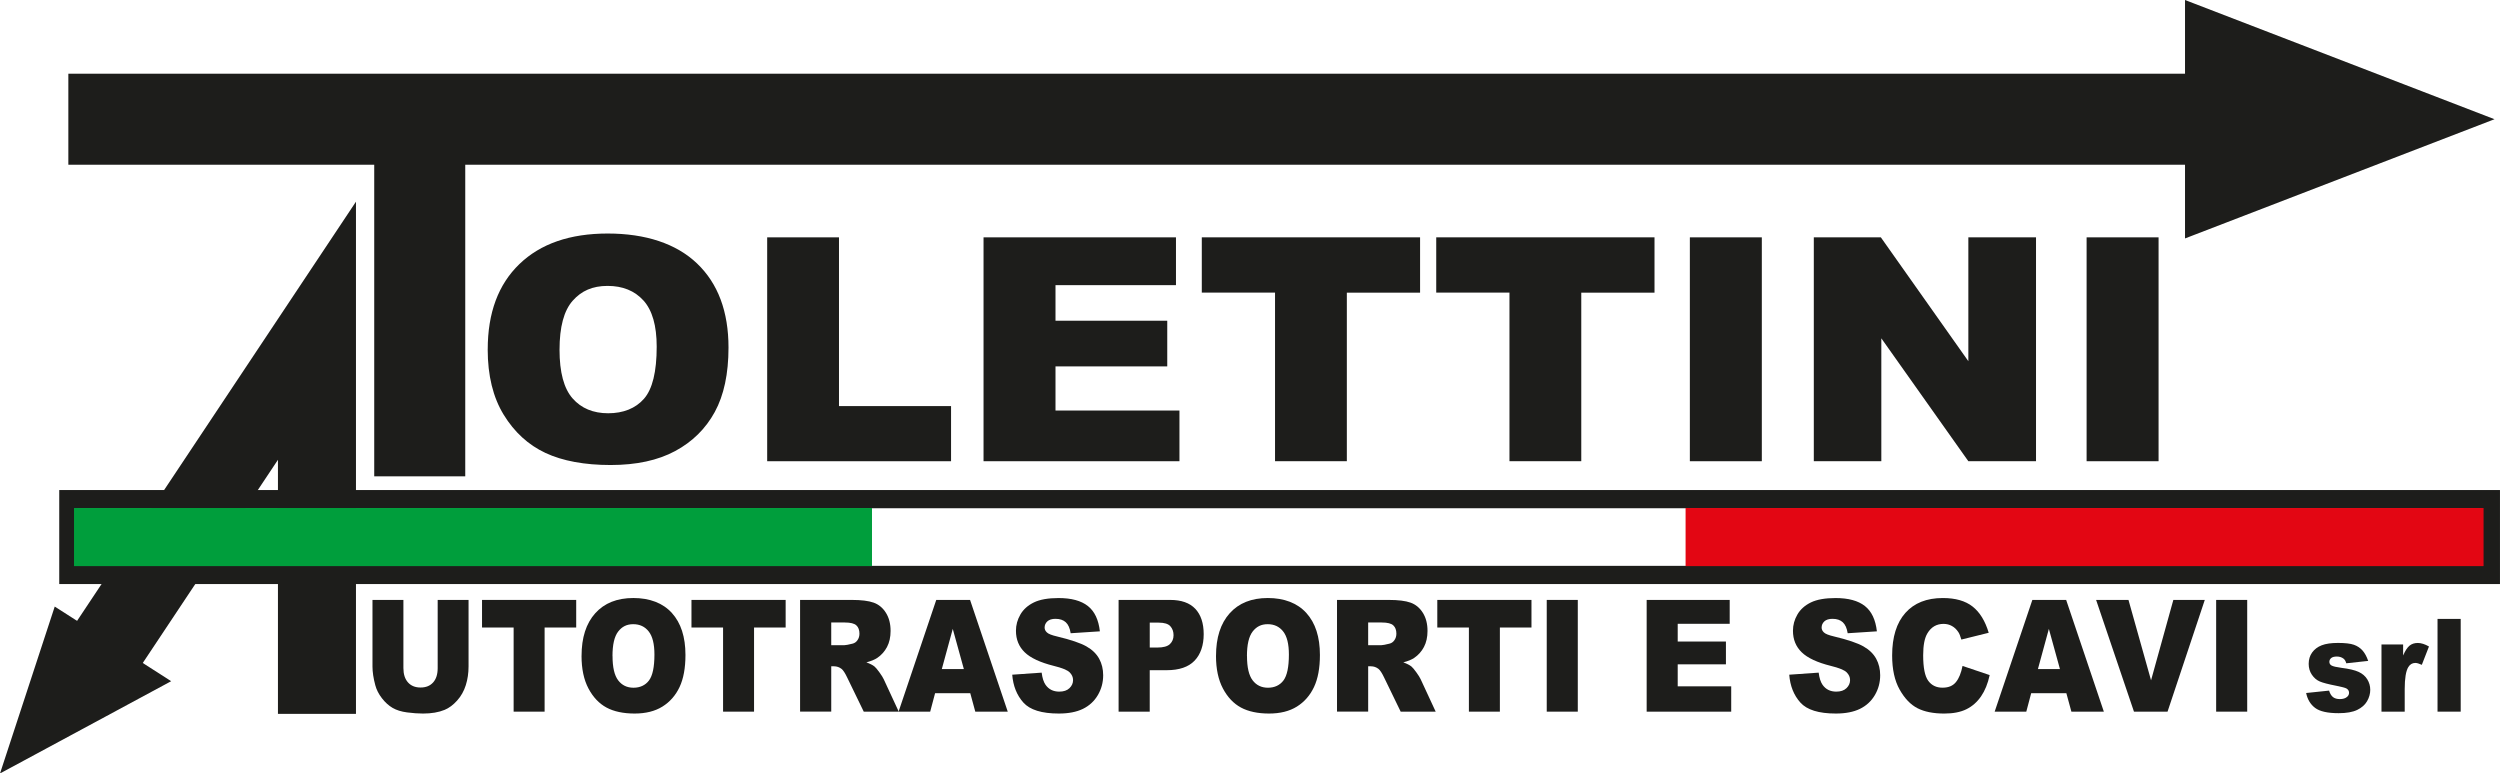
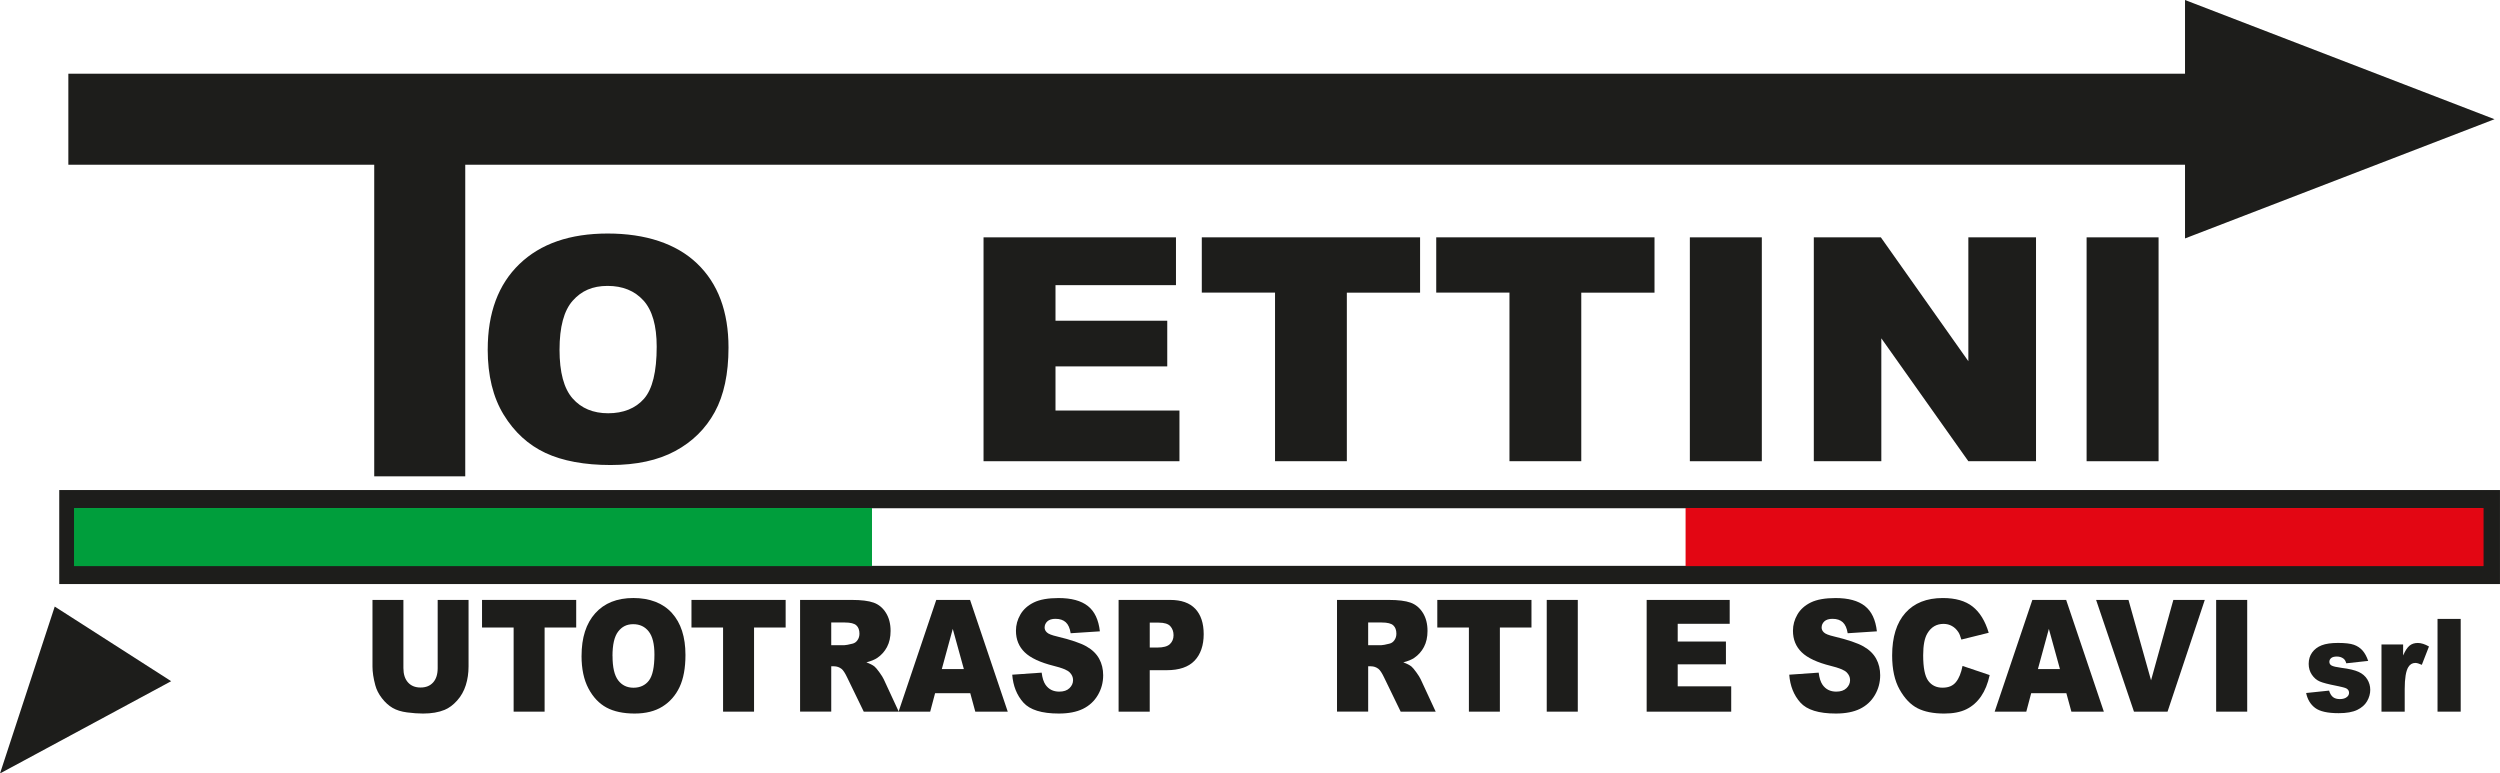
<svg xmlns="http://www.w3.org/2000/svg" id="Livello_1" viewBox="0 0 961.25 297.4">
  <defs>
    <style>.cls-1{stroke-width:30px;}.cls-1,.cls-2,.cls-3,.cls-4{stroke:#1d1d1b;stroke-miterlimit:10;}.cls-1,.cls-3,.cls-4{fill:none;}.cls-5{fill:#009e3c;}.cls-6{fill:#e30613;}.cls-7,.cls-2{fill:#1d1d1b;}.cls-3{stroke-width:35px;}.cls-4{stroke-width:7px;}</style>
  </defs>
  <g>
    <path class="cls-7" d="M187.53,134.35c0-14.05,4.06-24.99,12.19-32.82,8.13-7.83,19.44-11.74,33.95-11.74s26.33,3.85,34.37,11.54c8.04,7.69,12.07,18.47,12.07,32.32,0,10.06-1.76,18.31-5.27,24.75-3.52,6.44-8.59,11.45-15.24,15.03-6.64,3.58-14.92,5.37-24.84,5.37s-18.42-1.55-25.02-4.64c-6.6-3.09-11.96-7.99-16.06-14.68-4.1-6.69-6.16-15.07-6.16-25.13Zm27.61,.12c0,8.69,1.68,14.93,5.03,18.73,3.35,3.8,7.91,5.7,13.68,5.7s10.52-1.86,13.77-5.58c3.25-3.72,4.88-10.39,4.88-20.02,0-8.1-1.7-14.02-5.09-17.76-3.39-3.74-7.99-5.61-13.8-5.61s-10.04,1.9-13.41,5.7c-3.37,3.8-5.06,10.08-5.06,18.85Z" />
-     <path class="cls-7" d="M294.98,91.26h27.61v64.88h43.09v21.2h-70.7V91.26Z" />
    <path class="cls-7" d="M378.17,91.26h73.99v18.38h-46.32v13.68h42.97v17.56h-42.97v16.97h47.66v19.49h-75.33V91.26Z" />
    <path class="cls-7" d="M462.1,91.26h83.92v21.26h-28.16v64.82h-27.61V112.51h-28.16v-21.26Z" />
    <path class="cls-7" d="M552.24,91.26h83.92v21.26h-28.16v64.82h-27.61V112.51h-28.16v-21.26Z" />
    <path class="cls-7" d="M649.75,91.26h27.67v86.08h-27.67V91.26Z" />
    <path class="cls-7" d="M697.41,91.26h25.78l33.64,47.62v-47.62h26.02v86.08h-26.02l-33.46-47.26v47.26h-25.96V91.26Z" />
    <path class="cls-7" d="M802.3,91.26h27.67v86.08h-27.67V91.26Z" />
  </g>
  <g>
    <path class="cls-7" d="M168.27,230.67h11.89v25.59c0,2.54-.35,4.93-1.06,7.19s-1.82,4.23-3.34,5.92c-1.52,1.69-3.11,2.87-4.77,3.56-2.31,.96-5.09,1.43-8.34,1.43-1.88,0-3.92-.15-6.14-.44-2.22-.29-4.07-.87-5.56-1.74-1.49-.87-2.85-2.1-4.09-3.7-1.24-1.6-2.08-3.25-2.54-4.95-.74-2.73-1.1-5.15-1.1-7.26v-25.59h11.89v26.2c0,2.34,.58,4.17,1.75,5.49,1.17,1.32,2.78,1.98,4.85,1.98s3.66-.65,4.83-1.95c1.17-1.3,1.75-3.14,1.75-5.52v-26.2Z" />
    <path class="cls-7" d="M185.34,230.67h36.21v10.61h-12.15v32.35h-11.91v-32.35h-12.15v-10.61Z" />
    <path class="cls-7" d="M223.61,252.18c0-7.01,1.75-12.47,5.26-16.38,3.51-3.91,8.39-5.86,14.65-5.86s11.36,1.92,14.83,5.76,5.21,9.21,5.21,16.13c0,5.02-.76,9.14-2.27,12.35-1.52,3.21-3.71,5.71-6.58,7.5-2.87,1.79-6.44,2.68-10.72,2.68s-7.95-.77-10.8-2.31-5.16-3.99-6.93-7.33c-1.77-3.34-2.66-7.52-2.66-12.54Zm11.91,.06c0,4.34,.72,7.45,2.17,9.35,1.45,1.9,3.41,2.84,5.9,2.84s4.54-.93,5.94-2.78c1.4-1.86,2.1-5.19,2.1-9.99,0-4.04-.73-7-2.2-8.86-1.46-1.87-3.45-2.8-5.96-2.8s-4.33,.95-5.79,2.84c-1.46,1.9-2.18,5.03-2.18,9.41Z" />
    <path class="cls-7" d="M265.87,230.67h36.21v10.61h-12.15v32.35h-11.91v-32.35h-12.15v-10.61Z" />
    <path class="cls-7" d="M307.63,273.63v-42.96h19.86c3.68,0,6.5,.35,8.44,1.05,1.95,.7,3.52,2.01,4.71,3.91,1.19,1.9,1.79,4.22,1.79,6.96,0,2.38-.46,4.44-1.37,6.17-.91,1.73-2.17,3.13-3.76,4.21-1.02,.68-2.41,1.25-4.18,1.7,1.42,.53,2.45,1.06,3.1,1.58,.44,.35,1.07,1.1,1.91,2.26,.83,1.15,1.39,2.04,1.67,2.67l5.77,12.45h-13.46l-6.37-13.13c-.81-1.7-1.52-2.8-2.16-3.31-.86-.66-1.83-1-2.92-1h-1.05v17.43h-11.97Zm11.97-25.55h5.02c.54,0,1.6-.2,3.16-.59,.79-.18,1.43-.62,1.93-1.35,.5-.72,.75-1.55,.75-2.49,0-1.39-.39-2.45-1.18-3.19-.79-.74-2.27-1.11-4.44-1.11h-5.23v8.73Z" />
    <path class="cls-7" d="M373.07,266.54h-13.53l-1.88,7.09h-12.16l14.49-42.96h13l14.49,42.96h-12.48l-1.93-7.09Zm-2.47-9.29l-4.26-15.44-4.21,15.44h8.47Z" />
    <path class="cls-7" d="M389.19,259.42l11.33-.79c.25,2.05,.75,3.61,1.5,4.69,1.23,1.74,2.98,2.61,5.26,2.61,1.7,0,3.01-.44,3.93-1.33,.92-.89,1.38-1.92,1.38-3.09s-.44-2.11-1.31-2.99c-.88-.88-2.91-1.71-6.1-2.49-5.22-1.31-8.95-3.05-11.18-5.22-2.24-2.17-3.37-4.93-3.37-8.29,0-2.21,.57-4.29,1.72-6.26s2.88-3.51,5.18-4.63c2.31-1.12,5.47-1.68,9.48-1.68,4.93,0,8.68,1.02,11.27,3.06,2.59,2.04,4.12,5.29,4.62,9.74l-11.23,.73c-.3-1.93-.92-3.34-1.88-4.22-.96-.88-2.27-1.32-3.96-1.32-1.39,0-2.43,.33-3.13,.98-.7,.66-1.05,1.45-1.05,2.39,0,.68,.29,1.3,.87,1.85,.56,.57,1.89,1.09,4,1.58,5.21,1.25,8.94,2.52,11.19,3.79s3.89,2.87,4.92,4.76,1.54,4.01,1.54,6.36c0,2.75-.68,5.29-2.05,7.62-1.37,2.33-3.28,4.09-5.73,5.29s-5.55,1.8-9.28,1.8c-6.56,0-11.1-1.41-13.62-4.22-2.52-2.81-3.95-6.39-4.29-10.72Z" />
    <path class="cls-7" d="M430.11,230.67h19.8c4.31,0,7.54,1.14,9.69,3.43,2.15,2.29,3.22,5.54,3.22,9.76s-1.17,7.73-3.51,10.17c-2.34,2.44-5.91,3.66-10.72,3.66h-6.52v15.94h-11.97v-42.96Zm11.97,18.31h2.92c2.3,0,3.91-.44,4.84-1.33,.93-.89,1.39-2.03,1.39-3.41s-.4-2.49-1.21-3.43c-.81-.94-2.32-1.41-4.55-1.41h-3.39v9.58Z" />
-     <path class="cls-7" d="M467.56,252.18c0-7.01,1.75-12.47,5.26-16.38,3.51-3.91,8.39-5.86,14.65-5.86s11.36,1.92,14.83,5.76c3.47,3.84,5.21,9.21,5.21,16.13,0,5.02-.76,9.14-2.28,12.35-1.52,3.21-3.71,5.71-6.57,7.5-2.87,1.79-6.44,2.68-10.72,2.68s-7.95-.77-10.8-2.31c-2.85-1.54-5.16-3.99-6.93-7.33-1.77-3.34-2.66-7.52-2.66-12.54Zm11.91,.06c0,4.34,.72,7.45,2.17,9.35,1.45,1.9,3.41,2.84,5.9,2.84s4.54-.93,5.94-2.78c1.4-1.86,2.1-5.19,2.1-9.99,0-4.04-.73-7-2.2-8.86-1.46-1.87-3.45-2.8-5.96-2.8s-4.33,.95-5.79,2.84c-1.45,1.9-2.18,5.03-2.18,9.41Z" />
    <path class="cls-7" d="M514.08,273.63v-42.96h19.86c3.68,0,6.5,.35,8.44,1.05s3.52,2.01,4.71,3.91c1.19,1.9,1.79,4.22,1.79,6.96,0,2.38-.46,4.44-1.37,6.17s-2.17,3.13-3.76,4.21c-1.02,.68-2.41,1.25-4.18,1.7,1.42,.53,2.45,1.06,3.1,1.58,.44,.35,1.07,1.1,1.91,2.26,.83,1.15,1.39,2.04,1.67,2.67l5.77,12.45h-13.46l-6.37-13.13c-.81-1.7-1.53-2.8-2.16-3.31-.86-.66-1.83-1-2.92-1h-1.05v17.43h-11.97Zm11.97-25.55h5.02c.54,0,1.6-.2,3.16-.59,.79-.18,1.43-.62,1.93-1.35,.5-.72,.75-1.55,.75-2.49,0-1.39-.39-2.45-1.18-3.19s-2.27-1.11-4.44-1.11h-5.23v8.73Z" />
    <path class="cls-7" d="M552.64,230.67h36.21v10.61h-12.15v32.35h-11.91v-32.35h-12.15v-10.61Z" />
    <path class="cls-7" d="M594.72,230.67h11.94v42.96h-11.94v-42.96Z" />
    <path class="cls-7" d="M633.14,230.67h31.93v9.17h-19.99v6.83h18.54v8.76h-18.54v8.47h20.57v9.73h-32.51v-42.96Z" />
    <path class="cls-7" d="M687.95,259.42l11.33-.79c.25,2.05,.75,3.61,1.5,4.69,1.23,1.74,2.98,2.61,5.26,2.61,1.7,0,3.01-.44,3.93-1.33,.92-.89,1.38-1.92,1.38-3.09s-.44-2.11-1.31-2.99c-.88-.88-2.91-1.71-6.1-2.49-5.23-1.31-8.95-3.05-11.18-5.22-2.24-2.17-3.37-4.93-3.37-8.29,0-2.21,.57-4.29,1.72-6.26s2.88-3.51,5.18-4.63c2.31-1.12,5.47-1.68,9.48-1.68,4.93,0,8.68,1.02,11.27,3.06,2.59,2.04,4.12,5.29,4.62,9.74l-11.23,.73c-.3-1.93-.93-3.34-1.88-4.22-.96-.88-2.27-1.32-3.96-1.32-1.38,0-2.43,.33-3.13,.98-.7,.66-1.05,1.45-1.05,2.39,0,.68,.29,1.3,.87,1.85,.56,.57,1.89,1.09,4,1.58,5.21,1.25,8.94,2.52,11.19,3.79s3.89,2.87,4.92,4.76,1.54,4.01,1.54,6.36c0,2.75-.68,5.29-2.05,7.62-1.37,2.33-3.28,4.09-5.73,5.29-2.46,1.2-5.55,1.8-9.28,1.8-6.56,0-11.1-1.41-13.62-4.22-2.53-2.81-3.95-6.39-4.29-10.72Z" />
    <path class="cls-7" d="M754.59,256.05l10.44,3.52c-.7,3.26-1.81,5.99-3.31,8.17-1.51,2.19-3.38,3.84-5.62,4.95s-5.08,1.67-8.53,1.67c-4.19,0-7.61-.68-10.27-2.04s-4.95-3.74-6.88-7.16c-1.93-3.42-2.89-7.79-2.89-13.12,0-7.11,1.7-12.57,5.09-16.38s8.19-5.72,14.4-5.72c4.86,0,8.67,1.09,11.45,3.28,2.78,2.19,4.84,5.55,6.19,10.08l-10.52,2.61c-.37-1.31-.75-2.27-1.16-2.87-.67-1.02-1.48-1.8-2.45-2.34s-2.04-.82-3.23-.82c-2.7,0-4.77,1.21-6.21,3.63-1.09,1.79-1.63,4.61-1.63,8.46,0,4.76,.65,8.02,1.95,9.79,1.3,1.77,3.12,2.65,5.47,2.65s4-.71,5.17-2.14c1.17-1.43,2.01-3.5,2.54-6.21Z" />
    <path class="cls-7" d="M794.52,266.54h-13.53l-1.88,7.09h-12.16l14.49-42.96h13l14.49,42.96h-12.48l-1.93-7.09Zm-2.47-9.29l-4.26-15.44-4.21,15.44h8.47Z" />
    <path class="cls-7" d="M805.95,230.67h12.45l8.68,30.91,8.57-30.91h12.09l-14.32,42.96h-12.91l-14.56-42.96Z" />
    <path class="cls-7" d="M852.11,230.67h11.94v42.96h-11.94v-42.96Z" />
    <path class="cls-7" d="M886.71,266.46l8.82-.92c.36,1.17,.87,2,1.53,2.51,.65,.5,1.53,.75,2.62,.75,1.19,0,2.12-.28,2.77-.85,.51-.42,.76-.95,.76-1.58,0-.71-.33-1.26-1-1.65-.48-.27-1.75-.61-3.82-1.02-3.09-.6-5.23-1.15-6.43-1.67-1.2-.51-2.21-1.37-3.04-2.59-.82-1.21-1.23-2.6-1.23-4.16,0-1.7,.44-3.17,1.33-4.4s2.11-2.15,3.67-2.76,3.65-.91,6.27-.91c2.76,0,4.81,.24,6.12,.71,1.32,.47,2.42,1.2,3.3,2.19,.88,.99,1.61,2.33,2.19,4.01l-8.43,.92c-.22-.83-.58-1.44-1.09-1.82-.7-.52-1.54-.78-2.53-.78s-1.74,.2-2.19,.59c-.46,.4-.69,.88-.69,1.45,0,.63,.29,1.11,.87,1.43,.58,.32,1.85,.62,3.8,.88,2.95,.37,5.15,.89,6.59,1.56,1.44,.66,2.54,1.61,3.31,2.84,.76,1.23,1.15,2.58,1.15,4.06s-.4,2.94-1.21,4.35-2.08,2.53-3.82,3.37c-1.74,.83-4.11,1.25-7.11,1.25-4.24,0-7.25-.67-9.05-2.02-1.8-1.35-2.95-3.26-3.46-5.74Z" />
    <path class="cls-7" d="M915.68,247.8h8.32v4.23c.8-1.83,1.63-3.09,2.48-3.78s1.9-1.03,3.16-1.03,2.74,.45,4.3,1.36l-2.75,7.05c-1.05-.49-1.88-.73-2.49-.73-1.16,0-2.07,.54-2.71,1.61-.92,1.51-1.38,4.33-1.38,8.46v8.66h-8.93v-25.83Z" />
    <path class="cls-7" d="M937.23,237.97h8.91v35.66h-8.91v-35.66Z" />
  </g>
-   <polyline class="cls-1" points="29.01 266.74 121.87 127.17 121.87 274.47" />
  <polygon class="cls-2" points=".87 296.36 64.83 261.88 21.32 233.99 .87 296.36" />
  <rect class="cls-4" x="26.28" y="191.92" width="931.46" height="29.15" />
  <rect class="cls-6" x="648.11" y="195.33" width="306.82" height="22.34" />
  <rect class="cls-5" x="28.46" y="195.33" width="306.82" height="22.34" />
  <line class="cls-3" x1="862.09" y1="45.84" x2="26.28" y2="45.84" />
  <line class="cls-3" x1="161.39" y1="183.15" x2="161.39" y2="45.84" />
  <polygon class="cls-2" points="957.75 45.84 840.64 .73 840.64 90.95 957.75 45.84" />
</svg>